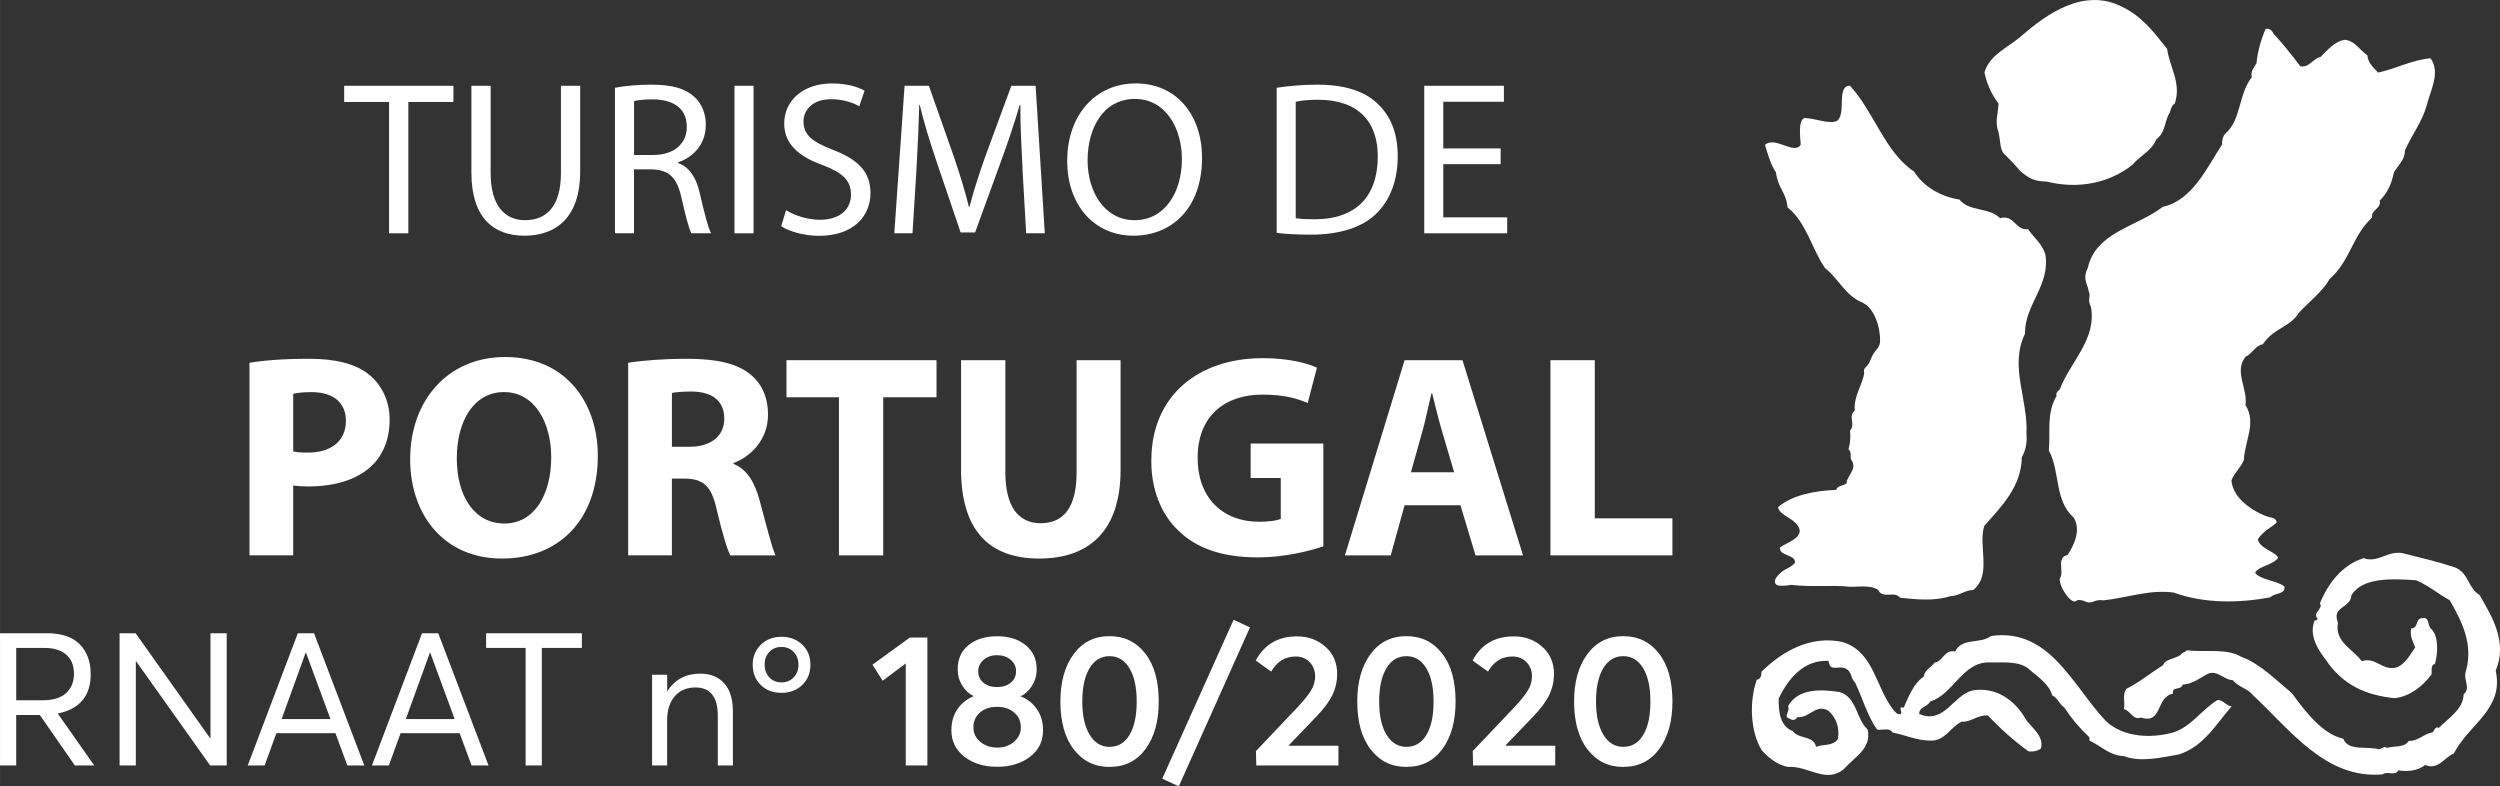
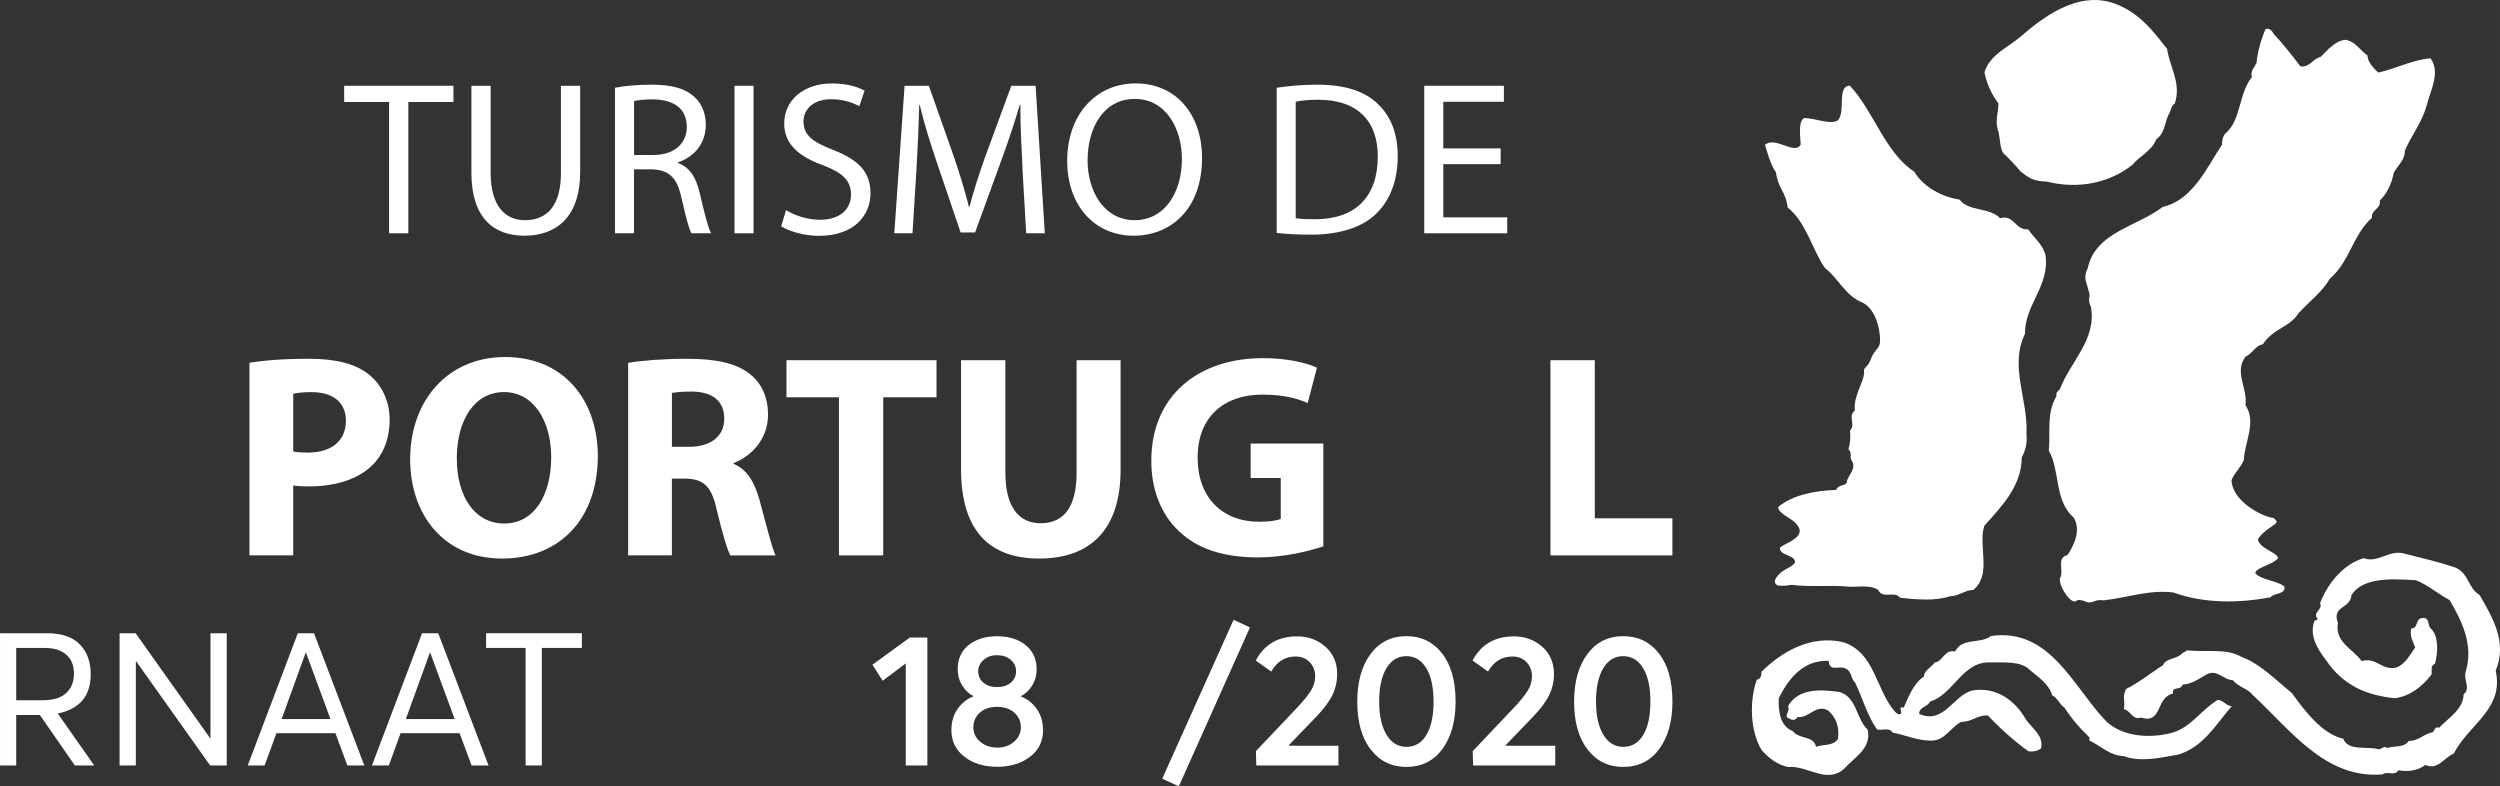
<svg xmlns="http://www.w3.org/2000/svg" xml:space="preserve" width="20.66mm" height="6.498mm" fill-rule="evenodd" clip-rule="evenodd" viewBox="0 0 591.08 185.91">
  <rect x="0" y="0" width="591.08" height="185.91" fill="#333333" stroke="none" />
  <g id="Camada_x0020_1">
    <g id="_2218559608560">
      <path fill="white" fill-rule="nonzero" d="M580.56 134.2c3.22,1.43 2.9,4.79 5.68,6.46 3.1,5.28 6.64,11.3 3.83,17.89 1.98,9.16 -6.27,12.57 -9.92,19.62 -2.26,0.88 -3.66,4.02 -6.75,2.69 -1.76,1.43 -4.36,1.64 -6.34,1.26 -0.82,1.47 -2.68,0.1 -3.72,0.97 -13.49,1.16 -21.75,-10.44 -30.73,-18.79 -1.29,-1.61 -3.16,-1.69 -4.7,-3.48 -2.23,-0.06 -3.79,-2.73 -6.22,-1.34 -1.8,1.02 -3.51,2.29 -5.63,2.38 -0.47,1.52 -2.59,0.28 -2.29,2.14 -4.15,0.83 -2.41,7.28 -7.58,5.66 -1.96,0.68 -2.47,-1.7 -4.02,-1.98 0.33,-2.02 -0.45,-3.09 0.54,-4.8 3.04,-1.48 6.03,-3.95 8.71,-5.6 0.49,-1.48 2.84,-1.48 4.17,-2.45 0.38,-0.62 1.04,-0.58 1.49,-1.08 4.3,0.55 9.33,-0.58 12.88,1.57 4.28,1.47 8.55,5.82 11.91,8.54 3.08,4.27 7.26,9.76 12.16,10.79 1.14,3.05 5.63,1.68 8.43,2.52 0.62,-0.12 1.43,-0.94 1.86,-0.31 1.71,-0.58 4.2,0 5.21,-1.7 2.16,0.16 3.58,-1.72 5.6,-2 0.49,-0.4 0.58,-1.53 1.52,-1.07 2.1,-2.21 5.79,-4.38 5.83,-7.92 1.81,-1.52 -0.17,-3.42 0.54,-5.5 1.81,-6.32 -0.94,-11.77 -3.83,-16.77 -2.46,-1.3 -5.1,-3.55 -7.96,-4.71 -5.67,-0.37 -12.62,-0.74 -15.28,3.53 -0.19,3.24 -4.73,2.51 -3.18,6.52 -0.82,4.57 3.41,6.07 5.62,9.07 3.52,-1.09 4.88,2.55 8.45,1.43 1.99,-0.94 3.03,-3.03 4.2,-4.67 -0.54,-1.4 -1.35,-2.71 -0.95,-4.48 1.84,-0.08 0.85,-2.38 2.68,-2.47 1.86,-0.19 1.02,1.91 2.13,2.65 1.72,1.85 1.51,5.53 0.82,8.15 -1.2,0.46 -0.64,1.67 -0.84,2.56 -2.18,2.92 -5.24,5.19 -8.68,5.6 -6.84,-0.71 -12.24,-3.06 -16.3,-9.07 -1.86,-2.43 -4.07,-5.82 -2.63,-9.33 0.33,0.13 0.5,-0.15 0.75,-0.32 -1.5,-1.51 1.42,-2.42 0.49,-3.68 1.82,-4.63 5.31,-9.19 10.36,-10.72 3.26,1.26 5.73,-1.87 9.24,-1.16 4.19,1.06 8.44,2.05 12.47,3.4z" />
      <path fill="white" fill-rule="nonzero" d="M498.09 170.65c4.02,3.64 10.34,3.97 15.5,2.59 4.46,-1.27 6.75,-5.34 10.74,-7.75 1.3,0 2.01,1.42 3.32,1.48 -3.93,4.58 -6.72,9.61 -12.57,11.42 -4.08,0.7 -8.83,1.91 -12.94,0.39 -3.44,-0.19 -5.15,-2.26 -8.12,-3.68 0,-0.28 0,-0.49 0,-0.75 -2.55,-2.44 -4.3,-4.55 -5.91,-7.02 -1.48,-1.1 -1.46,-2.21 -2.93,-2.95 -0.58,-2.47 -3.32,-4.35 -5.18,-5.91 -2.2,-2.27 -6.17,-1.79 -9.62,-1.85 -6.35,-0.22 -8.68,7.72 -14.01,9.22 -0.68,1.38 -2.68,1.28 -2.6,2.97 5.9,2.54 8.05,-4.47 12.58,-5.56 5.46,-0.91 9.93,2.17 12.51,6.65 1.22,2.06 4.44,3.88 3.71,7.04 -0.81,0.65 -1.82,0.82 -2.96,0.71 -3.37,-2.41 -6.78,-5.48 -9.6,-8.48 -2.37,-0.22 -3.92,1.6 -6.27,1.48 -2.78,1.46 -3.89,4.61 -7.37,4.45 -3.2,0 -5.87,-1.36 -8.88,-1.87 -0.78,-1.34 -2.44,-0.47 -3.68,-0.74 -2.26,-3.12 -3.43,-7.39 -5.18,-11.09 -1.12,-0.94 -0.68,-2.53 -2.2,-3.3 -1.7,-0.92 -3.82,0.97 -4.07,-1.84 -5.93,-0.31 -9.54,4.21 -11.81,8.85 -0.09,3.09 0.31,6.61 3.31,7.74 1.54,2.03 4.95,0.99 5.52,3.73 1.72,-0.71 3.96,-0.06 5.18,-1.87 0.38,-2.68 -0.35,-4.9 -2.21,-6.63 -2.98,-1.84 -4.58,1.82 -7.38,1.46 -0.45,0.79 -1.23,0.84 -1.86,0.36 -1.67,-0.45 0.26,-1.71 -0.36,-2.94 2.43,-4.31 7.86,-3.98 12.19,-3.34 4.11,1.21 3.93,6.44 6.63,8.87 1.02,4.49 -3.19,6.56 -5.51,9.24 -4.22,3.75 -8.63,-0.79 -13.31,-0.39 -2.43,-0.47 -4.46,-1.99 -6.28,-4.04 -2.71,-4.58 -2.87,-11.57 -1.11,-16.59 0.94,-0.1 1.15,-1.11 1.11,-1.88 4.76,-4.71 11.57,-8.73 19.23,-7.02 7.52,2.35 7.74,10.98 12.16,16.26 0.41,0.42 0.79,0.98 1.48,0.74 0.68,-0.21 -0.81,-2.01 0.75,-1.48 1.19,-2.6 2.25,-5.66 4.78,-7.38 0.09,-1.46 1.75,-2.2 2.61,-3.33 1.72,-0.07 2.34,-3.21 4.77,-2.58 1.66,-3.36 5.99,-1.7 8.49,-3.67 14.02,-1.99 19.45,12.13 27.33,20.28z" />
-       <path fill="white" fill-rule="nonzero" d="M512.37 11.56c0.62,4.31 3.43,8.16 1.83,12.9 -1.04,0.67 -0.96,2.05 -1.47,2.62 -0.95,1.95 -0.85,4.37 -2.93,5.88 -0.98,2.67 -4.15,4.11 -5.56,5.95 -5.52,4.44 -13.01,5.86 -20.3,4.03 -3.26,-0.11 -4.05,-0.76 -6.18,-2.37 -1.11,-1.38 -3.16,-3.49 -3.89,-4.14 -1.04,-0.94 -0.88,-3.17 -1.37,-5.28 -0.94,-2.53 0,-4.43 0,-6.69 -1.66,-2.2 -2.77,-4.66 -3.31,-7.37 1.3,-4.22 5.5,-5.78 8.72,-8.57 6.06,-5.28 14.81,-11.48 23.78,-6.94 4.65,2.23 7.47,5.88 10.69,9.98z" />
+       <path fill="white" fill-rule="nonzero" d="M512.37 11.56c0.62,4.31 3.43,8.16 1.83,12.9 -1.04,0.67 -0.96,2.05 -1.47,2.62 -0.95,1.95 -0.85,4.37 -2.93,5.88 -0.98,2.67 -4.15,4.11 -5.56,5.95 -5.52,4.44 -13.01,5.86 -20.3,4.03 -3.26,-0.11 -4.05,-0.76 -6.18,-2.37 -1.11,-1.38 -3.16,-3.49 -3.89,-4.14 -1.04,-0.94 -0.88,-3.17 -1.37,-5.28 -0.94,-2.53 0,-4.43 0,-6.69 -1.66,-2.2 -2.77,-4.66 -3.31,-7.37 1.3,-4.22 5.5,-5.78 8.72,-8.57 6.06,-5.28 14.81,-11.48 23.78,-6.94 4.65,2.23 7.47,5.88 10.69,9.98" />
      <path fill="white" fill-rule="nonzero" d="M537.54 7.97c2.18,2.33 4.27,5 6.33,7.69 2.08,0.45 3.01,-1.85 4.79,-2.19 1.57,-1.52 3.44,-3.88 5.9,-4.06 2.39,0.43 3.19,2.28 5.18,3.68 0.05,1.66 1.55,3.1 2.55,4.07 4.1,-0.89 8.07,-3.02 12.35,-3.38 2.5,3.31 -0.09,7.77 -0.88,11.13 -1.17,4.11 -3.48,6.84 -5.17,10.71 0.08,2.1 -1.64,3.49 -2.6,5.16 -0.54,2.77 -1.65,5.02 -3.33,6.64 0.32,2.05 -2.09,2.11 -1.83,4.03 -4.69,4.29 -5.16,10.25 -9.97,14.45 -1.9,3.25 -4.93,5.42 -7.39,8.13 -2.09,3.41 -5.92,3.5 -8.47,7.38 -1.67,0.19 -2.59,2.33 -4.09,2.93 -2.76,3.61 0.56,7.44 0,11.47 2.67,4.07 -0.22,8.62 -0.38,12.92 -0.81,1.98 -2.1,2.79 -2.93,4.8 0.21,4.85 6.61,8.18 9.09,8.77 0.97,0.12 1.22,0.36 1.6,1.02 0.02,0.78 -3.03,1.84 -4.47,4.22 0.52,2.22 4.29,2.93 4.82,4.36 -1.27,1.73 -4.81,2.01 -5.45,3.55 1.29,1.72 5.49,1.86 6.94,3.26 0.23,1.93 -2.4,1.39 -3.3,2.5 -7.63,1.46 -15.86,1.46 -22.91,-1.11 -5.71,-0.77 -11.06,1.26 -16.63,1.85 -2.39,-0.41 -2.52,1.24 -4.69,0.07 -0.42,0.02 -0.78,-0.33 -1.56,-0.07 -1.06,1.4 -4.16,-2.98 -4.05,-5.14 1.19,-1.65 -0.98,-4.96 1.85,-5.58 1.61,-2.49 3.21,-5.91 1.46,-8.84 -4.68,-4.17 -3.14,-10.91 -5.89,-15.86 0.42,-4.25 -0.63,-8.78 1.83,-12.92 -0.29,-0.74 0.5,-1.32 0.75,-1.51 2.42,-6.51 8.81,-11.87 7.37,-19.55 -0.94,-1.87 0.05,-2.33 -0.49,-3.61 -0.45,-2.2 -1.5,-3.07 -0.23,-5.63 1.86,-8.44 11.57,-9.69 17.72,-14.4 7.04,-1.54 10.5,-9.44 14.04,-14.78 -0.13,-0.56 0.11,-1.87 0.74,-2.55 3.76,-3.12 3.08,-9.34 6.27,-13.34 -0.35,-1.41 0.52,-2.29 1.11,-3.31 0.21,-2.59 1.12,-5.8 2.15,-8.08 0.81,-0.21 1.44,0.25 1.87,1.12z" />
      <path fill="white" fill-rule="nonzero" d="M437.39 20.28c5.58,5.95 8.33,15.82 15.16,20.28 2.3,3.7 6.51,5.99 10.73,6.62 2.28,2.93 6.92,1.72 9.6,4.41 3.3,-0.98 3.6,2.94 6.63,2.62 1.36,1.96 3.28,3.4 4.08,5.91 1.18,7.42 -4.89,11.82 -4.82,18.81 -3.75,7.67 0.79,15.54 0.35,23.63 0.21,2.1 -0.18,3.93 -1.1,5.54 -0.08,6.88 -4.67,11.51 -8.87,16.23 -1.52,4.75 1.86,11.44 -2.57,15.15 -2.01,0.03 -3.49,1.49 -5.55,1.49 -3.47,1.19 -8.11,0.77 -11.8,0.36 -1.24,-1.74 -4.13,0.41 -5.16,-1.85 -1.8,-1.24 -4.82,-0.68 -6.68,-0.75 -4.63,-0.48 -8.74,0.15 -13.84,-0.45 -1.71,0.33 -2.97,0.2 -3.32,0.11 -1.6,-0.93 0.45,-2.85 1.58,-3.57 1.92,-1.04 1.76,-0.94 2.54,-1.69 0.49,-2.05 -4.02,-1.66 -3.45,-3.75 1.43,-1.02 5.04,-2.07 4.57,-4.24 -0.83,-2.62 -4.69,-3.1 -5.1,-5.23 3.42,-2.9 8.83,-3.92 13.74,-4.07 0.56,-1.5 2.65,-0.72 2.56,-2.17 0.53,-1.53 2.33,-3.03 1.11,-4.82 -0.59,-0.86 0.25,-1.72 -0.74,-2.61 0.45,-1.6 0.51,-2.94 0.36,-4.42 1.43,-1.6 -0.59,-3.3 1.14,-4.77 -0.36,-3.42 2.03,-6.47 2.2,-8.87 -0.25,-1.56 0.72,-0.98 1.52,-3.1 0.78,-2.17 1.82,-2.44 2.17,-3.77 0.35,-1.32 -0.23,-7.8 -4.05,-9.76 -4.08,-1.57 -5.76,-5.81 -8.86,-8.13 -3.11,-4.42 -4.43,-10.86 -8.87,-14.37 -0.43,-3.84 -2.16,-4.18 -2.77,-8.32 -1.28,-1.77 -2.17,-5.15 -2.58,-6.48 2.39,-2.15 7.03,2.53 8.45,-0.08 -0.07,-1.56 -0.71,-5.7 0.9,-6.27 2.72,0.11 5.91,1.58 7.75,0.64 2.15,-1.75 -0.26,-8.29 2.98,-8.27z" />
      <g>
        <g>
          <polygon fill="white" fill-rule="nonzero" points="91.99,24.11 81.37,24.11 81.37,20.28 107.2,20.28 107.2,24.11 96.54,24.11 96.54,55.16 91.99,55.16 " />
          <path fill="white" fill-rule="nonzero" d="M116 20.28l0 20.65c0,7.81 3.46,11.13 8.13,11.13 5.17,0 8.49,-3.41 8.49,-11.13l0 -20.65 4.55 0 0 20.34c0,10.71 -5.64,15.11 -13.19,15.11 -7.14,0 -12.53,-4.09 -12.53,-14.9l0 -20.55 4.56 0z" />
          <path fill="white" fill-rule="nonzero" d="M145.4 20.75c2.27,-0.47 5.53,-0.73 8.63,-0.73 4.82,0 7.92,0.88 10.09,2.84 1.77,1.56 2.75,3.94 2.75,6.62 0,4.61 -2.9,7.66 -6.58,8.91l0 0.15c2.7,0.93 4.3,3.42 5.13,7.03 1.14,4.87 1.97,8.24 2.7,9.58l-4.66 0c-0.58,-1.04 -1.34,-3.99 -2.33,-8.33 -1.04,-4.81 -2.9,-6.62 -6.98,-6.78l-4.25 0 0 15.11 -4.5 0 0 -34.41zm4.5 15.89l0 0 4.61 0c4.81,0 7.87,-2.64 7.87,-6.63 0,-4.49 -3.26,-6.46 -8.02,-6.52 -2.17,0 -3.73,0.21 -4.45,0.42l0 12.73z" />
          <polygon fill="white" fill-rule="nonzero" points="178.16,20.28 178.16,55.16 173.66,55.16 173.66,20.28 " />
          <path fill="white" fill-rule="nonzero" d="M185.82 49.68c2.03,1.24 4.97,2.28 8.08,2.28 4.61,0 7.3,-2.43 7.3,-5.95 0,-3.26 -1.87,-5.13 -6.58,-6.93 -5.68,-2.02 -9.21,-4.97 -9.21,-9.88 0,-5.44 4.5,-9.47 11.28,-9.47 3.58,0 6.17,0.83 7.72,1.71l-1.24 3.67c-1.14,-0.63 -3.47,-1.65 -6.62,-1.65 -4.77,0 -6.58,2.84 -6.58,5.23 0,3.26 2.12,4.86 6.94,6.73 5.9,2.28 8.9,5.12 8.9,10.25 0,5.38 -3.99,10.09 -12.21,10.09 -3.37,0 -7.04,-1.03 -8.9,-2.27l1.13 -3.78z" />
          <path fill="white" fill-rule="nonzero" d="M241.76 39.85c-0.25,-4.87 -0.56,-10.72 -0.51,-15.06l-0.15 0c-1.19,4.08 -2.65,8.48 -4.4,13.25l-6.16 16.92 -3.42 0 -5.64 -16.61c-1.66,-4.92 -3.05,-9.42 -4.03,-13.56l-0.11 0c-0.11,4.34 -0.36,10.19 -0.67,15.42l-0.93 14.95 -4.3 0 2.43 -34.88 5.74 0 5.95 16.87c1.45,4.3 2.63,8.13 3.52,11.74l0.15 0c0.88,-3.51 2.12,-7.34 3.67,-11.74l6.21 -16.87 5.74 0 2.17 34.88 -4.4 0 -0.88 -15.31z" />
          <path fill="white" fill-rule="nonzero" d="M284.2 37.36c0,12.01 -7.3,18.37 -16.2,18.37 -9.21,0 -15.68,-7.14 -15.68,-17.69 0,-11.07 6.89,-18.32 16.2,-18.32 9.52,0 15.68,7.3 15.68,17.64zm-27.06 0.57l0 0c0,7.46 4.03,14.13 11.12,14.13 7.14,0 11.18,-6.57 11.18,-14.49 0,-6.93 -3.63,-14.18 -11.13,-14.18 -7.45,0 -11.17,6.89 -11.17,14.54z" />
          <path fill="white" fill-rule="nonzero" d="M301.85 20.75c2.74,-0.42 6.01,-0.73 9.57,-0.73 6.47,0 11.08,1.5 14.13,4.35 3.1,2.85 4.92,6.88 4.92,12.53 0,5.69 -1.76,10.35 -5.02,13.56 -3.27,3.26 -8.65,5.02 -15.43,5.02 -3.21,0 -5.9,-0.15 -8.17,-0.41l0 -34.31zm4.5 30.84l0 0c1.14,0.2 2.79,0.25 4.55,0.25 9.63,0 14.85,-5.38 14.85,-14.8 0.05,-8.23 -4.6,-13.46 -14.12,-13.46 -2.33,0 -4.09,0.21 -5.28,0.47l0 27.53z" />
          <polygon fill="white" fill-rule="nonzero" points="354.8,38.81 341.24,38.81 341.24,51.39 356.35,51.39 356.35,55.16 336.74,55.16 336.74,20.28 355.57,20.28 355.57,24.06 341.24,24.06 341.24,35.09 354.8,35.09 " />
        </g>
        <g>
          <path fill="white" fill-rule="nonzero" d="M58.98 85.78c3.22,-0.55 7.74,-0.95 14.1,-0.95 6.44,0 11.02,1.23 14.1,3.69 2.95,2.33 4.94,6.16 4.94,10.68 0,4.52 -1.51,8.35 -4.25,10.95 -3.56,3.35 -8.83,4.86 -14.99,4.86 -1.37,0 -2.61,-0.07 -3.56,-0.21l0 16.5 -10.34 0 0 -45.53zm10.34 20.96l0 0c0.89,0.2 1.98,0.27 3.49,0.27 5.55,0 8.97,-2.8 8.97,-7.52 0,-4.25 -2.94,-6.78 -8.15,-6.78 -2.12,0 -3.56,0.2 -4.31,0.41l0 13.63z" />
          <path fill="white" fill-rule="nonzero" d="M141.34 107.76c0,15.12 -9.18,24.3 -22.66,24.3 -13.7,0 -21.71,-10.33 -21.71,-23.48 0,-13.83 8.83,-24.17 22.46,-24.17 14.17,0 21.91,10.61 21.91,23.35zm-33.34 0.62l0 0c0,9.04 4.24,15.4 11.23,15.4 7.05,0 11.09,-6.71 11.09,-15.68 0,-8.29 -3.97,-15.4 -11.16,-15.4 -7.05,0 -11.16,6.71 -11.16,15.68z" />
          <path fill="white" fill-rule="nonzero" d="M148.51 85.78c3.35,-0.55 8.35,-0.95 13.9,-0.95 6.85,0 11.64,1.02 14.92,3.62 2.74,2.19 4.25,5.41 4.25,9.65 0,5.89 -4.18,9.93 -8.15,11.37l0 0.21c3.21,1.3 5,4.38 6.16,8.62 1.44,5.2 2.88,11.23 3.77,13.01l-10.68 0c-0.76,-1.37 -1.85,-5.07 -3.22,-10.75 -1.23,-5.75 -3.22,-7.32 -7.46,-7.4l-3.15 0 0 18.14 -10.34 0 0 -45.53zm10.34 19.86l0 0 4.1 0c5.21,0 8.29,-2.6 8.29,-6.64 0,-4.25 -2.87,-6.37 -7.66,-6.43 -2.53,0 -3.97,0.2 -4.72,0.33l0 12.74z" />
          <polygon fill="white" fill-rule="nonzero" points="198.35,93.93 185.95,93.93 185.95,85.16 221.42,85.16 221.42,93.93 208.82,93.93 208.82,131.31 198.35,131.31 " />
          <path fill="white" fill-rule="nonzero" d="M237.7 85.16l0 26.57c0,7.94 3.02,11.98 8.35,11.98 5.48,0 8.49,-3.84 8.49,-11.98l0 -26.57 10.4 0 0 25.88c0,14.24 -7.19,21.02 -19.24,21.02 -11.64,0 -18.48,-6.43 -18.48,-21.15l0 -25.75 10.47 0z" />
          <path fill="white" fill-rule="nonzero" d="M312.87 129.18c-3.22,1.1 -9.31,2.61 -15.41,2.61 -8.41,0 -14.51,-2.13 -18.75,-6.23 -4.25,-3.97 -6.57,-10 -6.5,-16.78 0.06,-15.34 11.23,-24.1 26.35,-24.1 5.96,0 10.55,1.17 12.81,2.26l-2.19 8.35c-2.53,-1.1 -5.68,-1.99 -10.75,-1.99 -8.69,0 -15.27,4.93 -15.27,14.93 0,9.52 5.95,15.13 14.51,15.13 2.4,0 4.31,-0.28 5.14,-0.69l0 -9.65 -7.12 0 0 -8.15 17.19 0 0 24.3z" />
-           <path fill="white" fill-rule="nonzero" d="M332.09 119.47l-3.28 11.84 -10.83 0 14.11 -46.14 13.69 0 14.31 46.14 -11.23 0 -3.56 -11.84 -13.21 0zm11.71 -7.81l0 0 -2.88 -9.79c-0.82,-2.74 -1.64,-6.16 -2.32,-8.9l-0.15 0c-0.68,2.74 -1.36,6.23 -2.12,8.9l-2.74 9.79 10.2 0z" />
          <polygon fill="white" fill-rule="nonzero" points="366.58,85.16 377.06,85.16 377.06,122.55 395.41,122.55 395.41,131.31 366.58,131.31 " />
        </g>
      </g>
      <path fill="white" fill-rule="nonzero" d="M-0 180.98l0 -31.26 11.1 0c3.46,0 6.06,0.88 7.77,2.64 1.72,1.76 2.57,4.11 2.57,7.05 0,5.14 -2.6,8.23 -7.79,9.29l8.63 12.29 -4.58 0 -8.28 -11.93 -5.59 0 0 11.93 -3.83 0zm3.83 -15.41l6.21 0c2.49,0 4.36,-0.57 5.59,-1.7 1.23,-1.13 1.85,-2.65 1.85,-4.56 0,-1.97 -0.61,-3.48 -1.83,-4.53 -1.22,-1.06 -2.91,-1.58 -5.08,-1.58l-6.74 0 0 12.37z" />
      <polygon id="_1" fill="white" fill-rule="nonzero" points="28.27,180.98 28.27,149.72 32.06,149.72 49.72,174.6 49.76,174.6 49.76,149.72 53.6,149.72 53.6,180.98 49.68,180.98 32.19,156.36 32.11,156.36 32.11,180.98 " />
      <path id="_2" fill="white" fill-rule="nonzero" d="M58.57 180.98l11.84 -31.26 3.83 0 11.89 31.26 -4.01 0 -2.82 -7.62 -13.96 0 -2.78 7.62 -4.01 0zm8.01 -10.97l11.54 0 -5.77 -15.68 -0.09 0 -5.68 15.68z" />
      <path id="_3" fill="white" fill-rule="nonzero" d="M87.94 180.98l11.84 -31.26 3.83 0 11.89 31.26 -4.01 0 -2.82 -7.62 -13.96 0 -2.78 7.62 -4.01 0zm8.01 -10.97l11.54 0 -5.77 -15.68 -0.09 0 -5.68 15.68z" />
      <polygon id="_4" fill="white" fill-rule="nonzero" points="124.27,180.98 124.27,153.19 114.93,153.19 114.93,149.72 137.57,149.72 137.57,153.19 128.1,153.19 128.1,180.98 " />
-       <path id="_5" fill="white" fill-rule="nonzero" d="M154.17 180.98l0 -21.45 3.57 0 0 3.88 0.04 0c1.79,-2.76 4.39,-4.14 7.79,-4.14 2.38,0 4.26,0.76 5.64,2.27 1.38,1.51 2.07,3.75 2.07,6.72l0 12.73 -3.57 0 0 -11.71c0,-4.49 -1.76,-6.74 -5.28,-6.74 -2.05,0 -3.68,0.69 -4.89,2.07 -1.2,1.38 -1.81,3.27 -1.81,5.68l0 10.7 -3.57 0z" />
-       <path id="_6" fill="white" fill-rule="nonzero" d="M184.78 163.81c-2.03,0 -3.67,-0.62 -4.93,-1.87 -1.26,-1.25 -1.89,-2.84 -1.89,-4.78 0,-1.88 0.64,-3.45 1.91,-4.71 1.28,-1.26 2.92,-1.89 4.91,-1.89 1.97,0 3.6,0.62 4.89,1.85 1.29,1.23 1.94,2.82 1.94,4.75 0,1.97 -0.65,3.57 -1.94,4.8 -1.29,1.23 -2.92,1.85 -4.89,1.85zm0 -2.47c1.15,0 2.1,-0.39 2.86,-1.17 0.76,-0.78 1.14,-1.78 1.14,-3.02 0,-1.2 -0.38,-2.2 -1.14,-3 -0.76,-0.79 -1.72,-1.19 -2.86,-1.19 -1.2,0 -2.17,0.39 -2.9,1.19 -0.74,0.79 -1.1,1.79 -1.1,3 0,1.2 0.37,2.2 1.1,3 0.73,0.79 1.7,1.19 2.9,1.19z" />
      <polygon id="_7" fill="white" fill-rule="nonzero" points="214.15,180.98 214.15,156.85 208.69,160.95 206.27,157.16 215.12,150.73 219.26,150.73 219.26,180.98 " />
      <path id="_8" fill="white" fill-rule="nonzero" d="M235.73 181.29c-3.14,0 -5.72,-0.8 -7.75,-2.4 -2.03,-1.6 -3.04,-3.68 -3.04,-6.23 0,-1.97 0.48,-3.64 1.45,-5.02 0.97,-1.38 2.22,-2.38 3.74,-2.99l0 -0.09c-1,-0.47 -1.86,-1.28 -2.6,-2.44 -0.74,-1.16 -1.1,-2.46 -1.1,-3.9 0,-2.43 0.87,-4.34 2.6,-5.72 1.73,-1.38 3.97,-2.07 6.69,-2.07 2.79,0 5.05,0.7 6.78,2.11 1.73,1.41 2.6,3.3 2.6,5.68 0,1.47 -0.38,2.79 -1.14,3.97 -0.76,1.17 -1.63,1.97 -2.6,2.38l0 0.09c1.53,0.59 2.78,1.58 3.77,2.97 0.98,1.39 1.48,3.07 1.48,5.04 0,2.61 -1.04,4.7 -3.1,6.27 -2.07,1.57 -4.66,2.36 -7.77,2.36zm-3.22 -19.88c0.82,0.69 1.89,1.04 3.22,1.04 1.32,0 2.4,-0.35 3.24,-1.04 0.84,-0.69 1.26,-1.59 1.26,-2.71 0,-1.09 -0.43,-1.99 -1.28,-2.71 -0.85,-0.72 -1.93,-1.08 -3.22,-1.08 -1.29,0 -2.36,0.37 -3.19,1.12 -0.84,0.75 -1.26,1.64 -1.26,2.67 0,1.12 0.41,2.02 1.23,2.71zm3.22 15.35c1.65,0 3,-0.47 4.05,-1.41 1.06,-0.94 1.58,-2.05 1.58,-3.35 0,-1.44 -0.52,-2.61 -1.56,-3.52 -1.04,-0.91 -2.4,-1.36 -4.07,-1.36 -1.67,0 -3.02,0.45 -4.05,1.36 -1.03,0.91 -1.54,2.08 -1.54,3.52 0,1.35 0.54,2.48 1.63,3.39 1.08,0.91 2.41,1.36 3.96,1.36z" />
-       <path id="_9" fill="white" fill-rule="nonzero" d="M262.33 181.33c-3.49,0 -6.31,-1.37 -8.43,-4.12 -2.13,-2.74 -3.19,-6.53 -3.19,-11.34 0,-4.64 1.04,-8.38 3.13,-11.21 2.09,-2.83 4.92,-4.25 8.5,-4.25 3.49,0 6.3,1.36 8.43,4.09 2.13,2.73 3.19,6.52 3.19,11.36 0,4.64 -1.03,8.37 -3.1,11.21 -2.07,2.83 -4.91,4.25 -8.52,4.25zm0 -4.75c2.03,0 3.6,-0.94 4.73,-2.82 1.13,-1.88 1.69,-4.51 1.69,-7.88 0,-3.38 -0.57,-6.01 -1.72,-7.9 -1.14,-1.89 -2.72,-2.84 -4.71,-2.84 -2,0 -3.57,0.95 -4.71,2.84 -1.14,1.89 -1.72,4.53 -1.72,7.9 0,3.32 0.58,5.93 1.74,7.84 1.16,1.91 2.72,2.86 4.69,2.86z" />
      <polygon id="_10" fill="white" fill-rule="nonzero" points="278.71,185.91 274.79,184.11 291.66,146.54 295.53,148.35 " />
      <path id="_11" fill="white" fill-rule="nonzero" d="M297.03 180.98l-0.09 -3.39 9.73 -10.26c1.44,-1.52 2.51,-2.84 3.22,-3.94 0.7,-1.1 1.06,-2.25 1.06,-3.46 0,-1.35 -0.43,-2.47 -1.3,-3.37 -0.86,-0.9 -1.97,-1.34 -3.32,-1.34 -2.49,0 -4.42,1.19 -5.77,3.56l-3.66 -2.6c2.03,-3.82 5.28,-5.72 9.78,-5.72 2.61,0 4.84,0.82 6.69,2.45 1.85,1.63 2.78,3.78 2.78,6.45 0,1.73 -0.37,3.38 -1.12,4.95 -0.75,1.57 -2.05,3.31 -3.9,5.22l-6.39 6.65 0.04 0.13 11.67 0 0 4.67 -19.42 0z" />
      <path id="_12" fill="white" fill-rule="nonzero" d="M332.52 181.33c-3.49,0 -6.31,-1.37 -8.43,-4.12 -2.13,-2.74 -3.19,-6.53 -3.19,-11.34 0,-4.64 1.04,-8.38 3.13,-11.21 2.09,-2.83 4.92,-4.25 8.5,-4.25 3.49,0 6.3,1.36 8.43,4.09 2.13,2.73 3.19,6.52 3.19,11.36 0,4.64 -1.03,8.37 -3.1,11.21 -2.07,2.83 -4.91,4.25 -8.52,4.25zm0 -4.75c2.03,0 3.6,-0.94 4.73,-2.82 1.13,-1.88 1.69,-4.51 1.69,-7.88 0,-3.38 -0.57,-6.01 -1.72,-7.9 -1.14,-1.89 -2.72,-2.84 -4.71,-2.84 -2,0 -3.57,0.95 -4.71,2.84 -1.14,1.89 -1.72,4.53 -1.72,7.9 0,3.32 0.58,5.93 1.74,7.84 1.16,1.91 2.72,2.86 4.69,2.86z" />
      <path id="_13" fill="white" fill-rule="nonzero" d="M348.29 180.98l-0.09 -3.39 9.73 -10.26c1.44,-1.52 2.51,-2.84 3.22,-3.94 0.7,-1.1 1.06,-2.25 1.06,-3.46 0,-1.35 -0.43,-2.47 -1.3,-3.37 -0.86,-0.9 -1.97,-1.34 -3.32,-1.34 -2.49,0 -4.42,1.19 -5.77,3.56l-3.66 -2.6c2.03,-3.82 5.28,-5.72 9.78,-5.72 2.61,0 4.84,0.82 6.69,2.45 1.85,1.63 2.78,3.78 2.78,6.45 0,1.73 -0.37,3.38 -1.12,4.95 -0.75,1.57 -2.05,3.31 -3.9,5.22l-6.39 6.65 0.04 0.13 11.67 0 0 4.67 -19.42 0z" />
      <path id="_14" fill="white" fill-rule="nonzero" d="M383.79 181.33c-3.49,0 -6.31,-1.37 -8.43,-4.12 -2.13,-2.74 -3.19,-6.53 -3.19,-11.34 0,-4.64 1.04,-8.38 3.13,-11.21 2.09,-2.83 4.92,-4.25 8.5,-4.25 3.49,0 6.3,1.36 8.43,4.09 2.13,2.73 3.19,6.52 3.19,11.36 0,4.64 -1.03,8.37 -3.1,11.21 -2.07,2.83 -4.91,4.25 -8.52,4.25zm0 -4.75c2.03,0 3.6,-0.94 4.73,-2.82 1.13,-1.88 1.69,-4.51 1.69,-7.88 0,-3.38 -0.57,-6.01 -1.72,-7.9 -1.14,-1.89 -2.72,-2.84 -4.71,-2.84 -2,0 -3.57,0.95 -4.71,2.84 -1.14,1.89 -1.72,4.53 -1.72,7.9 0,3.32 0.58,5.93 1.74,7.84 1.16,1.91 2.72,2.86 4.69,2.86z" />
    </g>
  </g>
</svg>